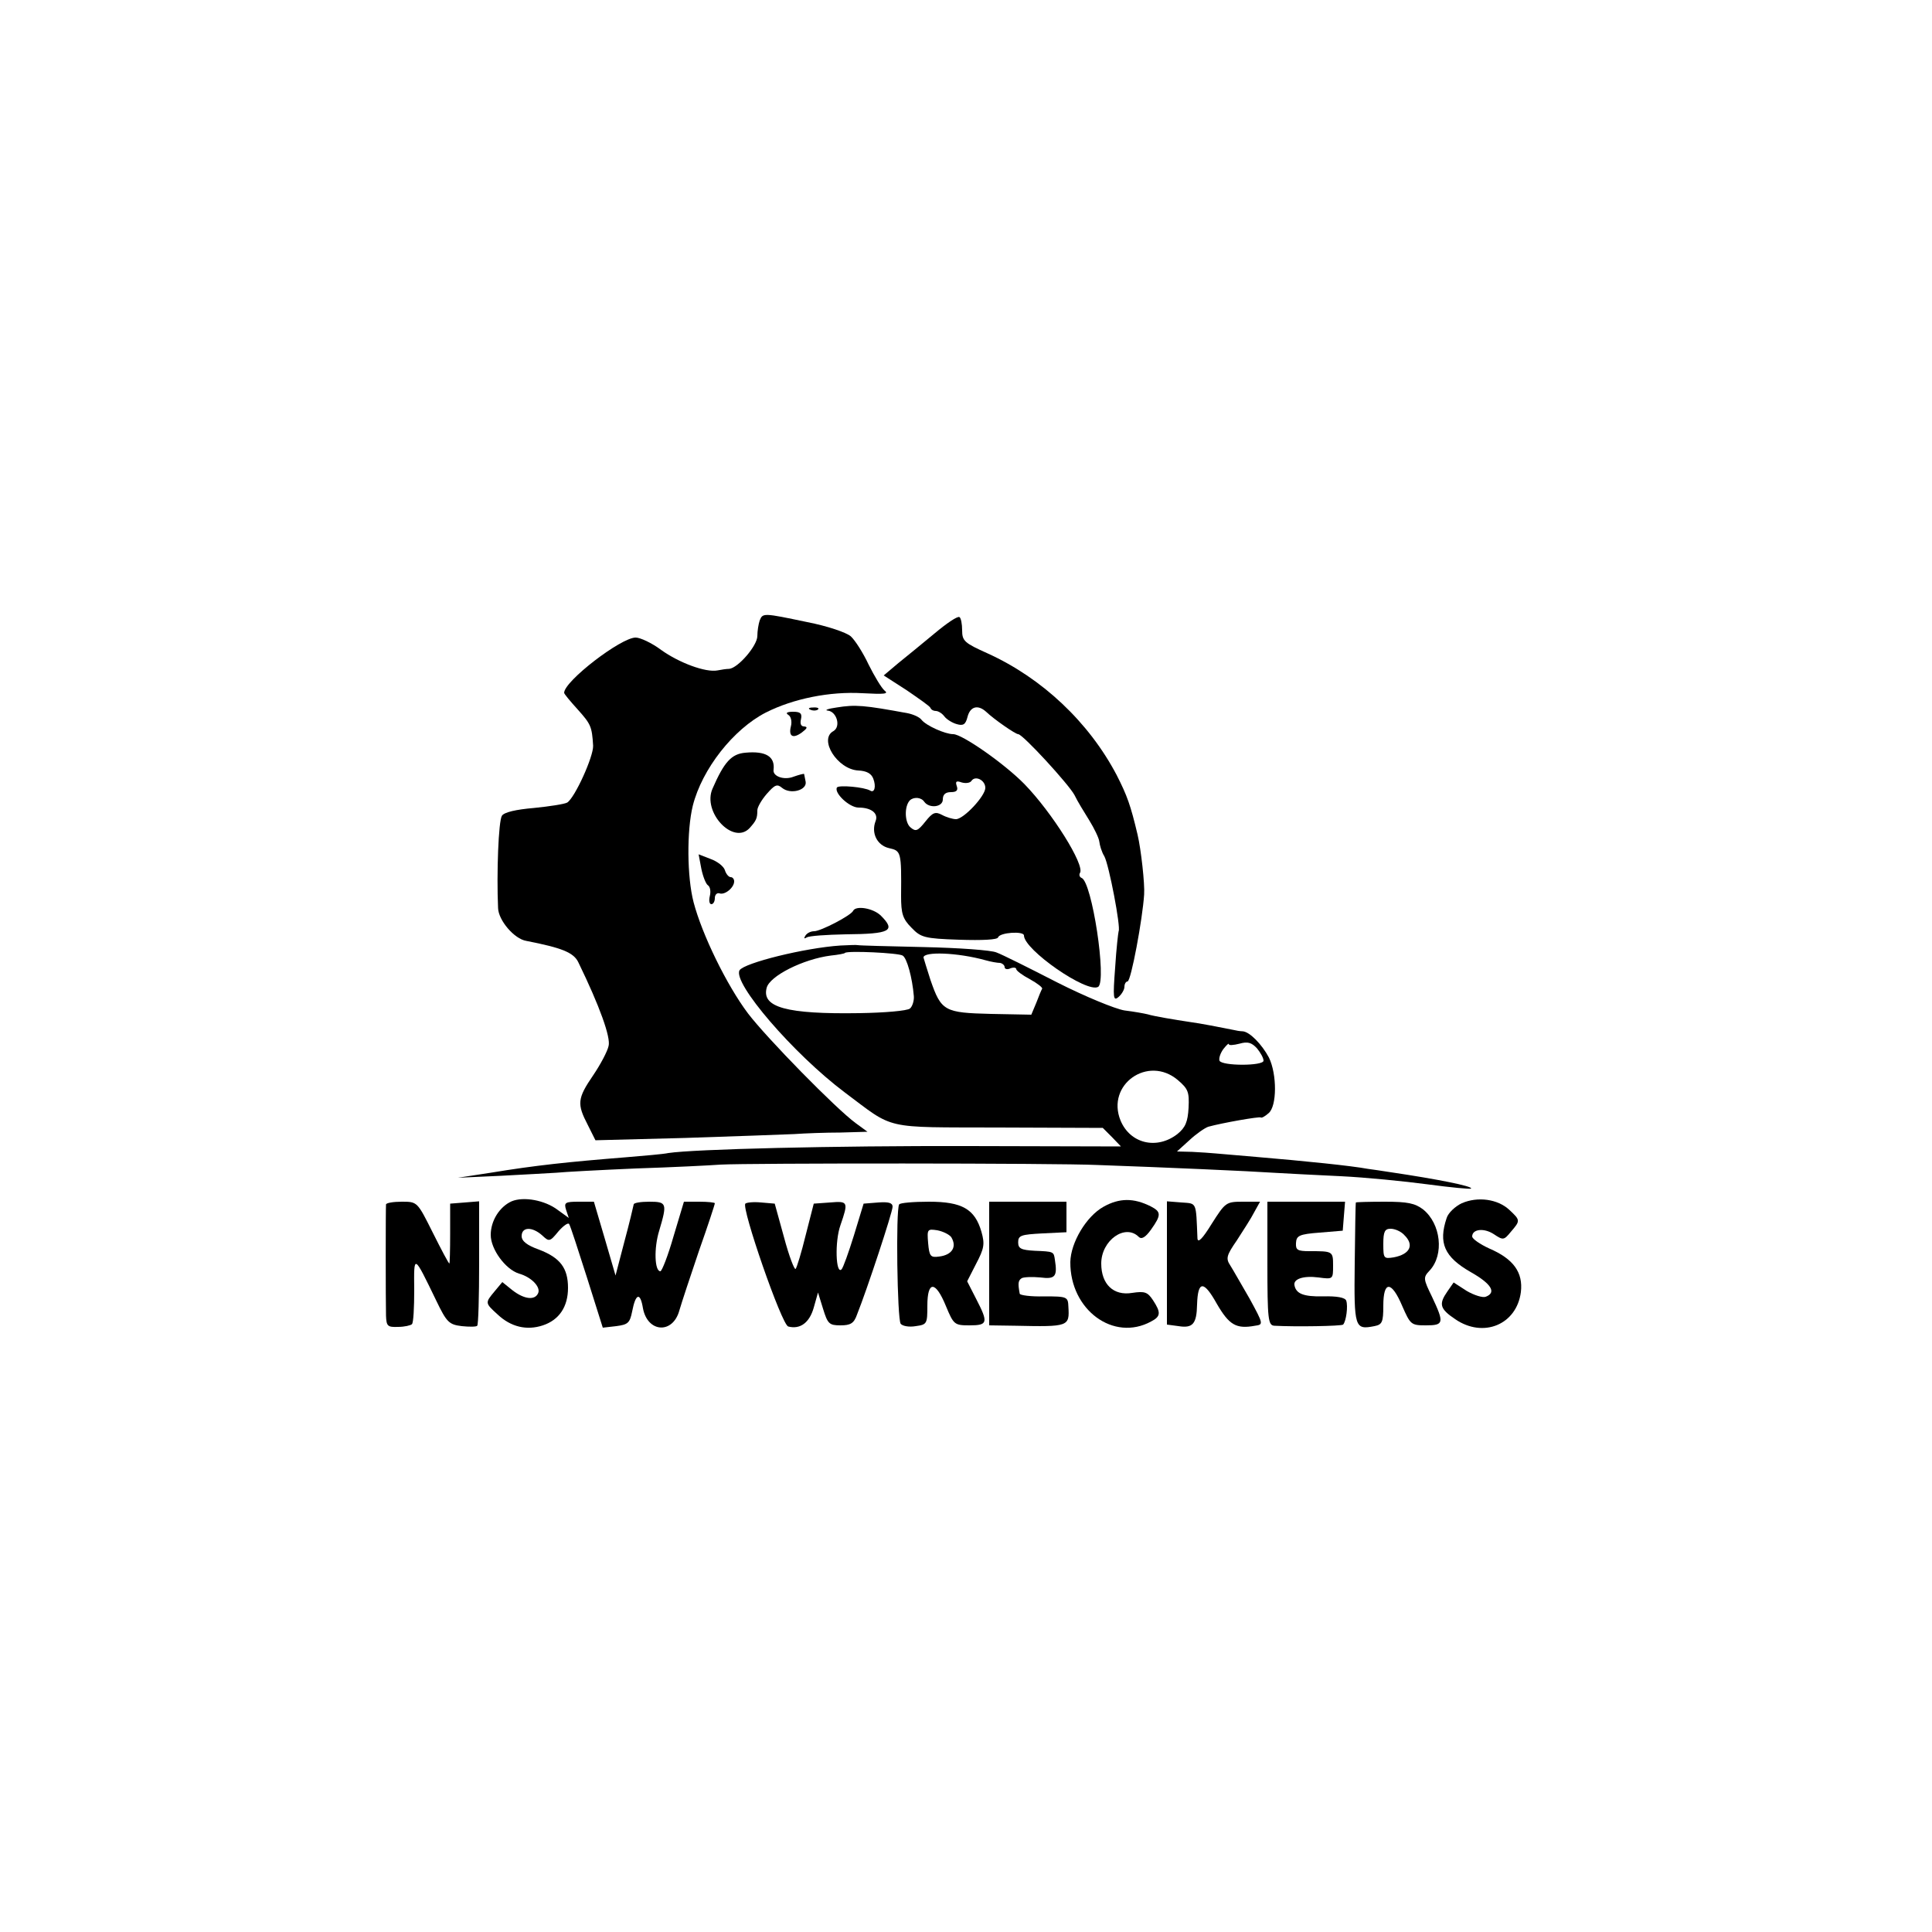
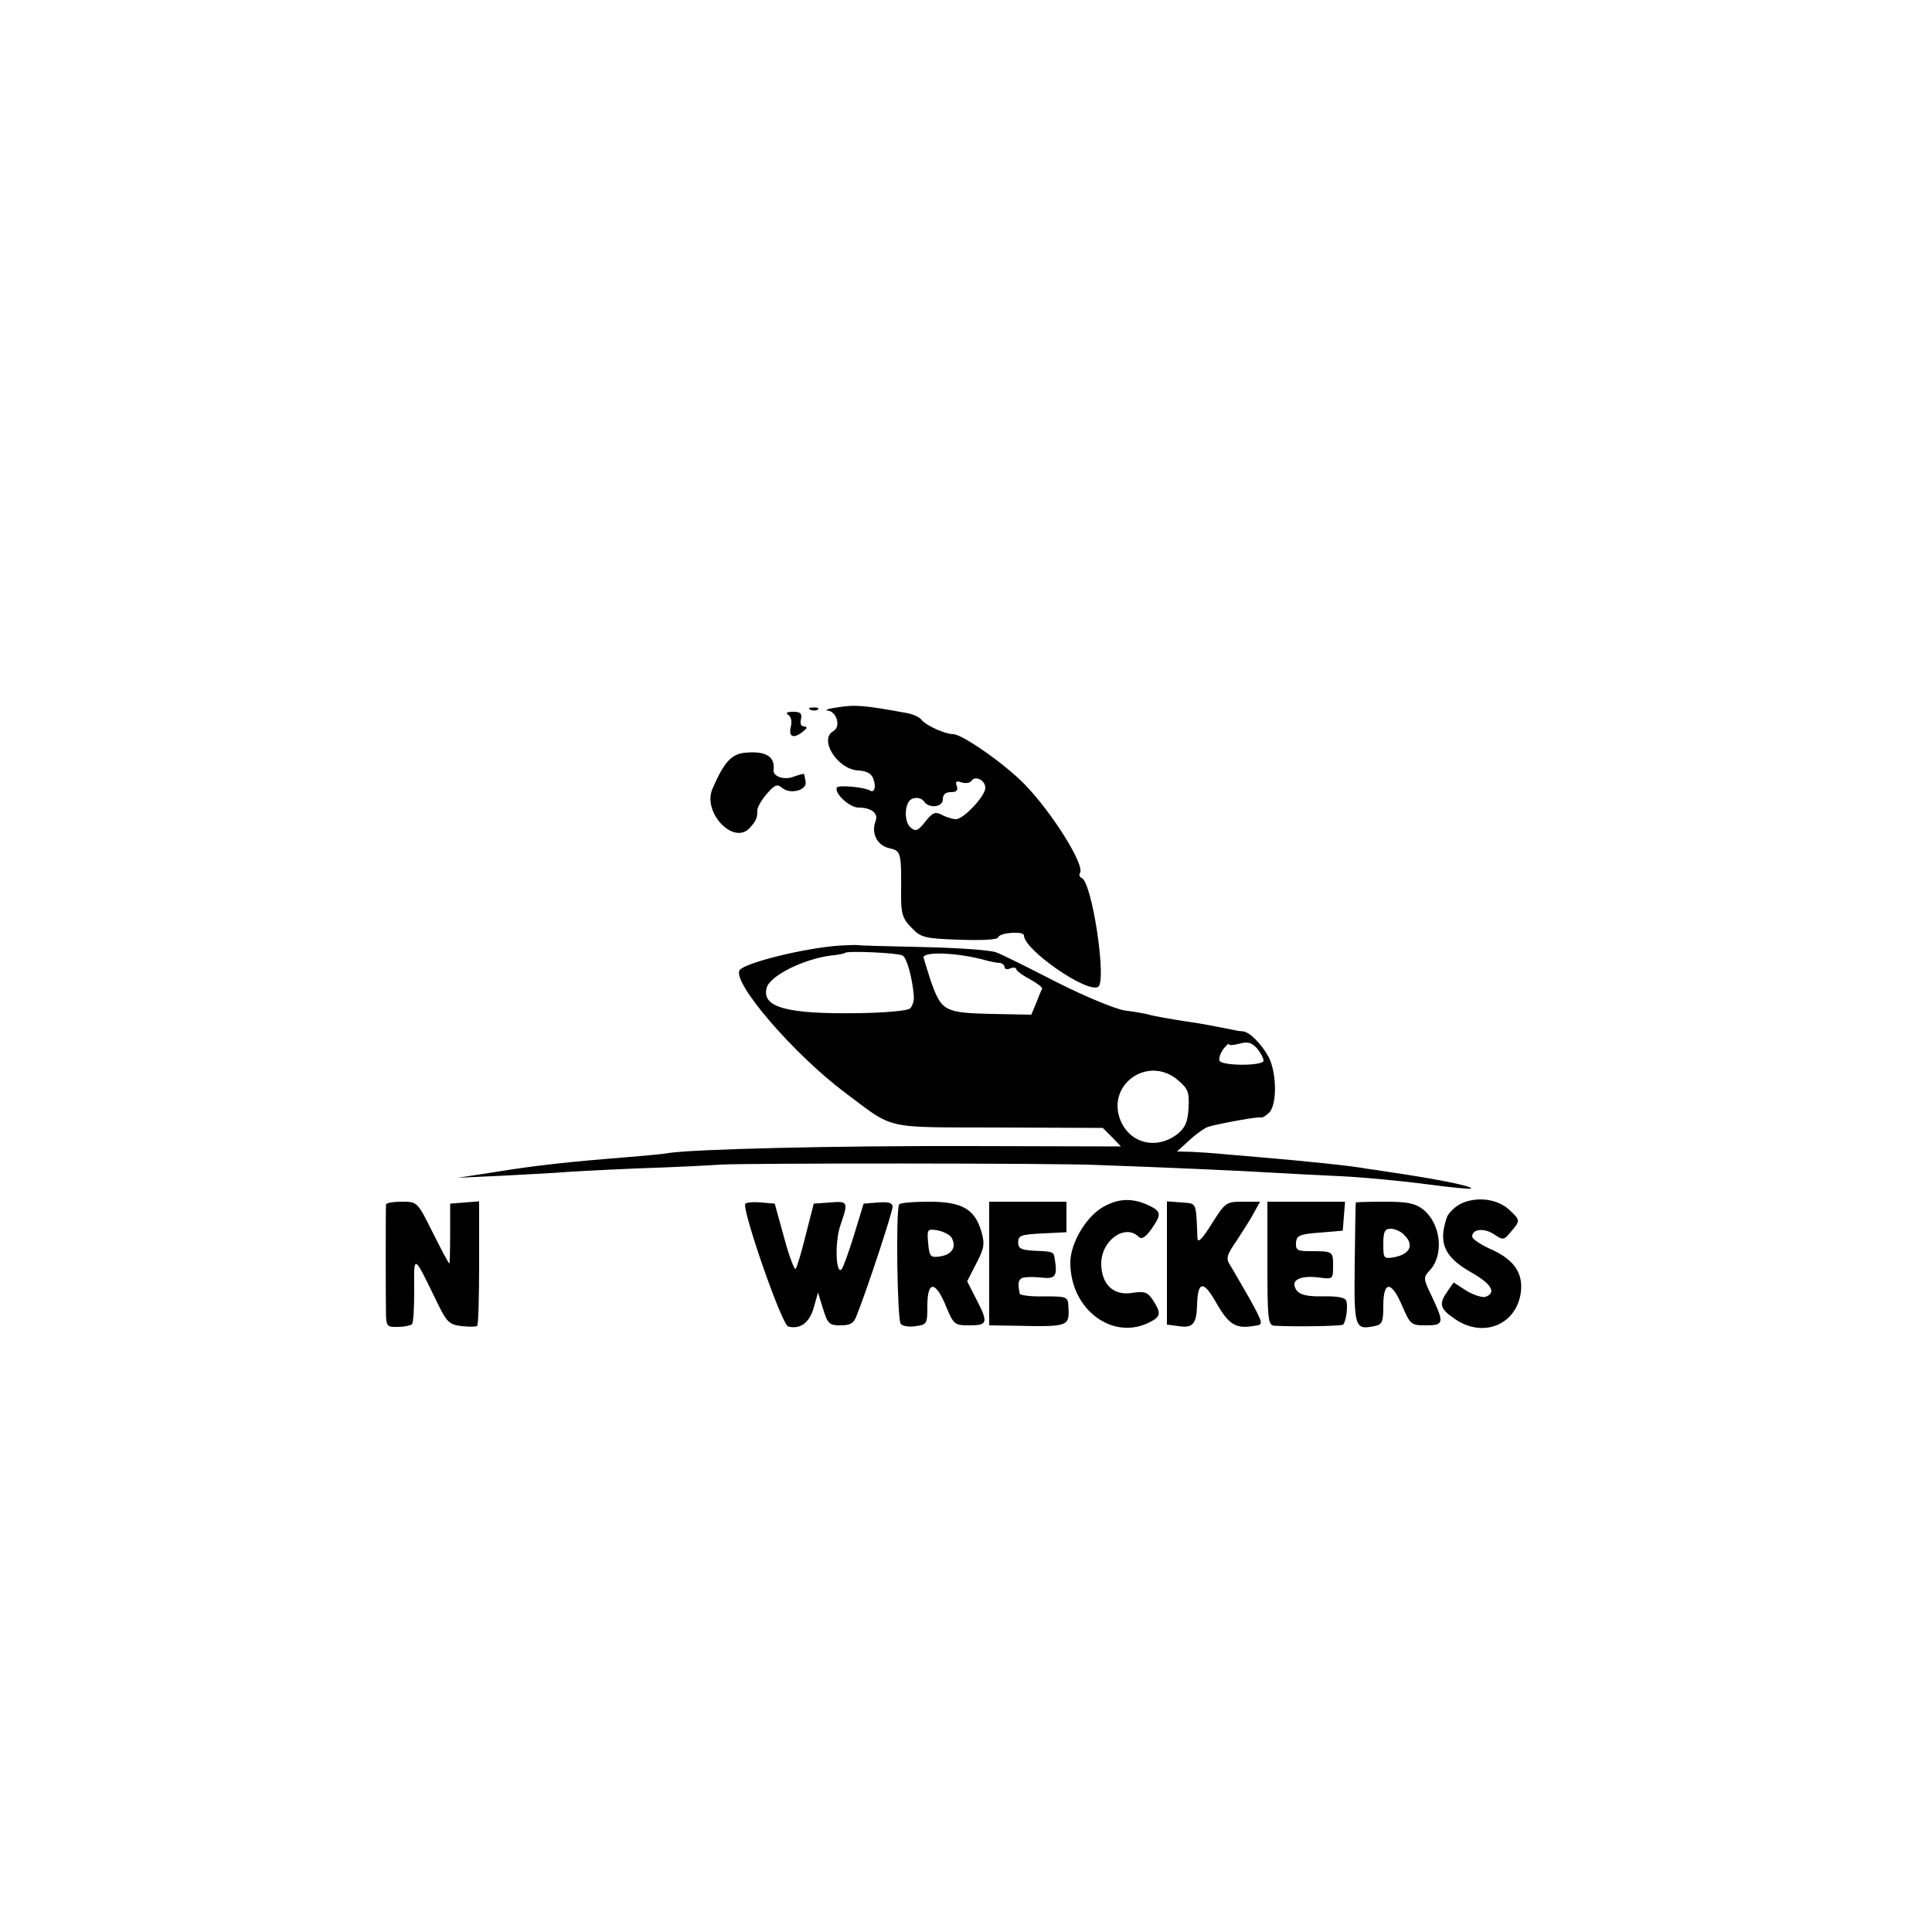
<svg xmlns="http://www.w3.org/2000/svg" version="1.0" width="500pt" height="500pt" viewBox="0 0 500 500" preserveAspectRatio="xMidYMid meet">
  <g transform="translate(0,500) scale(0.1,-0.1)" fill="#000000" stroke="none">
-     <path d="M1966 3394 c-3 -9 -6 -27 -6 -40 0 -25 -50 -83 -73 -85 -7 0 -20 -2 -30 -4 -31 -6 -100 20 -146 53 -24 18 -54 32 -66 32 -38 0 -185 -113 -185 -143 0 -3 16 -22 35 -43 34 -38 37 -44 40 -94 1 -28 -47 -134 -67 -147 -7 -4 -46 -10 -86 -14 -47 -4 -77 -11 -83 -20 -9 -14 -14 -149 -10 -239 1 -32 42 -80 73 -85 92 -18 123 -30 135 -56 55 -113 84 -194 78 -216 -3 -14 -21 -48 -40 -76 -41 -60 -42 -74 -14 -128 l20 -40 232 6 c128 4 255 9 282 10 28 2 82 4 120 4 l70 2 -30 22 c-52 38 -230 220 -279 284 -55 73 -119 204 -141 288 -17 65 -18 185 -2 250 24 95 105 198 189 241 71 36 166 55 250 50 57 -3 69 -2 57 7 -8 7 -26 37 -41 67 -14 30 -35 63 -46 73 -11 10 -61 27 -113 37 -114 24 -115 24 -123 4z" />
-     <path d="M2419 3361 c-30 -25 -73 -60 -94 -77 l-38 -32 59 -38 c32 -22 61 -42 62 -46 2 -5 8 -8 14 -8 6 0 16 -6 22 -14 6 -8 21 -17 32 -20 17 -5 23 -1 28 19 7 27 27 32 48 13 21 -20 76 -58 83 -58 12 0 132 -131 146 -158 7 -15 25 -44 38 -65 13 -21 25 -46 26 -55 1 -9 6 -27 13 -38 12 -22 43 -184 37 -194 -1 -3 -6 -45 -9 -94 -6 -79 -5 -88 9 -76 8 7 15 19 15 26 0 8 4 14 8 14 9 0 39 162 43 225 2 27 -8 117 -17 155 -18 76 -27 101 -54 154 -72 137 -193 251 -334 315 -60 27 -66 32 -66 60 0 16 -3 32 -7 34 -5 3 -33 -16 -64 -42z" />
    <path d="M2165 3169 c-22 -3 -32 -7 -23 -8 23 -2 35 -41 15 -53 -39 -21 10 -99 64 -102 22 -1 34 -8 39 -21 8 -21 3 -38 -8 -31 -15 9 -81 15 -86 8 -8 -14 32 -52 56 -52 33 0 52 -15 44 -35 -12 -31 4 -63 35 -70 31 -7 32 -9 31 -124 0 -45 4 -59 27 -82 24 -25 33 -28 123 -31 61 -2 99 0 101 6 4 13 67 17 67 5 0 -37 163 -150 192 -133 23 15 -16 273 -43 282 -5 2 -7 8 -4 13 13 20 -72 156 -144 230 -52 53 -161 129 -184 129 -21 0 -70 22 -82 37 -5 7 -21 14 -35 17 -114 21 -136 23 -185 15z m385 -208 c0 -21 -56 -81 -76 -81 -8 0 -25 5 -36 11 -17 9 -24 7 -43 -17 -20 -25 -25 -27 -39 -15 -15 13 -16 55 -1 70 10 9 29 8 37 -4 13 -18 48 -14 48 6 0 13 7 19 21 19 15 0 19 5 15 16 -4 12 -1 14 13 9 11 -3 22 -1 25 4 10 15 36 2 36 -18z" />
    <path d="M2098 3163 c7 -3 16 -2 19 1 4 3 -2 6 -13 5 -11 0 -14 -3 -6 -6z" />
    <path d="M2040 3150 c7 -4 10 -17 7 -29 -7 -27 5 -34 29 -16 13 10 15 14 5 15 -8 0 -11 7 -8 19 3 14 -1 19 -20 19 -16 0 -21 -3 -13 -8z" />
    <path d="M1929 3052 c-36 -3 -55 -24 -85 -93 -27 -61 54 -147 96 -102 17 19 20 25 20 46 0 8 11 27 24 42 21 24 27 27 40 16 22 -18 65 -6 61 16 -2 10 -4 19 -4 20 -1 1 -13 -2 -27 -7 -25 -10 -55 1 -52 18 4 34 -20 49 -73 44z" />
-     <path d="M1815 2752 c4 -20 12 -40 17 -43 6 -4 8 -16 5 -28 -3 -12 -1 -21 4 -21 5 0 9 7 9 16 0 9 6 14 12 12 14 -5 38 15 38 31 0 6 -4 11 -9 11 -5 0 -12 8 -15 18 -3 10 -20 23 -37 29 l-31 12 7 -37z" />
-     <path d="M2208 2643 c-5 -12 -84 -53 -101 -53 -9 0 -19 -5 -23 -12 -4 -7 -3 -8 4 -4 6 4 51 7 101 8 115 1 130 9 91 48 -20 20 -65 27 -72 13z" />
    <path d="M2175 2553 c-92 -6 -249 -45 -261 -64 -19 -32 139 -216 272 -316 131 -98 96 -90 398 -91 l270 -1 24 -24 23 -24 -393 1 c-353 1 -712 -8 -778 -18 -14 -3 -63 -7 -110 -11 -150 -12 -235 -21 -350 -40 l-85 -13 110 5 c61 3 126 7 145 8 19 2 112 7 205 11 94 3 193 8 220 10 68 4 869 4 975 -1 172 -6 397 -16 455 -20 33 -2 112 -6 175 -9 63 -3 164 -13 224 -21 60 -8 111 -13 113 -11 6 6 -91 25 -206 42 -25 4 -53 8 -61 9 -43 8 -160 20 -290 31 -47 4 -94 8 -105 9 -11 1 -38 3 -60 4 l-39 1 32 29 c17 16 40 32 49 35 36 10 133 27 136 24 2 -2 11 3 20 11 22 18 22 101 1 144 -18 34 -50 67 -68 68 -6 0 -18 2 -26 4 -30 6 -86 17 -110 20 -40 6 -94 15 -110 20 -8 2 -35 7 -60 10 -24 4 -102 36 -175 73 -72 37 -142 72 -156 77 -13 6 -98 12 -189 14 -91 2 -167 4 -170 5 -3 1 -23 0 -45 -1z m161 -26 c11 -6 25 -57 29 -105 1 -12 -4 -27 -10 -32 -7 -6 -66 -11 -131 -12 -188 -3 -253 15 -240 65 7 31 95 75 166 84 19 2 36 5 37 7 7 6 138 0 149 -7z m214 -12 c14 -4 31 -7 38 -7 6 -1 12 -6 12 -11 0 -5 7 -7 15 -3 8 3 15 2 15 -2 0 -4 16 -16 35 -26 20 -11 34 -22 32 -25 -2 -3 -9 -20 -15 -36 l-13 -31 -104 2 c-121 3 -129 7 -157 88 -9 28 -17 54 -18 58 0 16 88 13 160 -7z m720 -260 c0 -14 -108 -14 -114 0 -2 6 2 19 10 30 8 10 14 16 14 13 0 -4 12 -3 28 1 21 6 31 3 45 -12 9 -11 17 -25 17 -32z m-222 -50 c27 -23 30 -31 28 -72 -2 -36 -8 -51 -29 -68 -53 -41 -122 -25 -147 35 -38 93 71 170 148 105z" />
-     <path d="M1324 1891 c-31 -14 -54 -50 -54 -87 0 -37 38 -89 73 -100 32 -9 56 -34 50 -50 -8 -20 -36 -17 -67 7 l-26 21 -20 -24 c-25 -30 -25 -30 8 -60 34 -32 75 -42 117 -28 42 14 65 48 65 97 0 51 -20 78 -75 99 -31 11 -45 22 -45 35 0 24 27 25 53 2 18 -17 20 -17 42 10 13 15 26 24 28 19 3 -4 23 -66 46 -138 l41 -130 35 4 c30 4 35 8 41 38 9 47 21 51 28 8 12 -63 77 -67 94 -6 6 21 29 90 51 155 23 65 41 120 41 123 0 2 -18 4 -40 4 l-40 0 -27 -90 c-14 -49 -30 -90 -34 -90 -15 0 -17 60 -3 105 21 71 20 75 -26 75 -22 0 -40 -3 -40 -7 -1 -5 -11 -48 -24 -96 l-23 -88 -28 96 -28 95 -39 0 c-35 0 -39 -2 -33 -21 l7 -21 -29 21 c-33 25 -88 35 -119 22z" />
    <path d="M2856 1877 c-45 -25 -85 -93 -86 -143 -1 -124 112 -207 209 -154 25 13 26 23 5 55 -14 21 -21 24 -54 19 -48 -8 -80 22 -80 76 0 60 62 104 97 69 7 -7 17 -2 32 19 27 38 26 46 -1 60 -44 22 -81 22 -122 -1z" />
    <path d="M3783 1886 c-17 -8 -35 -25 -39 -38 -22 -65 -6 -101 62 -140 53 -30 68 -53 39 -64 -8 -3 -30 4 -49 15 l-34 22 -16 -23 c-23 -33 -20 -45 20 -72 73 -50 159 -14 170 70 6 51 -19 86 -82 113 -24 11 -44 25 -44 31 0 19 30 23 56 6 24 -16 26 -16 44 6 25 29 25 30 -4 57 -30 28 -82 35 -123 17z" />
    <path d="M999 1883 c-1 -10 -1 -250 0 -288 1 -27 4 -30 31 -29 17 0 33 4 36 7 4 3 6 43 6 89 -1 93 -2 94 57 -28 27 -56 33 -62 66 -66 19 -2 38 -2 40 1 3 2 5 76 5 163 l0 159 -37 -3 -38 -3 0 -77 c0 -43 -1 -78 -2 -78 -2 0 -21 36 -43 80 -40 80 -40 80 -80 80 -22 0 -40 -3 -41 -7z" />
    <path d="M1929 1885 c-11 -10 94 -314 111 -318 31 -8 55 10 66 49 l11 39 13 -42 c12 -39 16 -43 45 -43 26 0 35 5 43 28 26 65 92 265 92 279 0 10 -10 13 -37 11 l-38 -3 -25 -82 c-14 -45 -28 -84 -32 -88 -15 -15 -18 72 -3 114 21 61 20 63 -27 59 l-42 -3 -21 -82 c-11 -45 -23 -84 -26 -87 -3 -3 -17 33 -30 82 l-24 87 -35 3 c-20 2 -38 0 -41 -3z" />
    <path d="M2327 1883 c-9 -14 -5 -298 4 -309 5 -6 22 -9 39 -6 29 4 30 6 30 53 0 65 21 65 48 -1 20 -48 22 -50 61 -50 48 0 49 7 17 69 l-23 45 23 45 c21 40 23 51 14 83 -17 59 -50 78 -136 78 -40 0 -75 -3 -77 -7z m135 -85 c15 -25 2 -46 -32 -50 -22 -3 -25 1 -28 35 -3 36 -2 37 24 33 15 -3 31 -11 36 -18z" />
    <path d="M2560 1730 l0 -160 68 -1 c138 -3 140 -2 137 49 -1 26 -3 27 -63 27 -34 -1 -63 3 -63 7 -5 27 -4 34 5 40 5 3 27 4 48 2 39 -5 45 2 38 46 -3 21 -3 21 -52 23 -36 2 -43 6 -43 22 0 18 8 20 63 23 l62 3 0 39 0 40 -100 0 -100 0 0 -160z" />
    <path d="M3020 1732 l0 -160 30 -4 c37 -6 47 6 48 56 2 62 17 63 51 2 32 -55 50 -66 99 -57 22 3 22 4 -14 70 -21 36 -43 75 -50 86 -12 18 -10 26 17 65 16 25 37 57 45 73 l15 27 -45 0 c-43 0 -45 -2 -80 -57 -24 -39 -36 -51 -37 -38 -4 96 -1 90 -41 93 l-38 3 0 -159z" />
    <path d="M3280 1730 c0 -145 2 -160 18 -161 55 -3 174 -1 178 3 8 9 13 48 8 62 -3 8 -24 12 -60 11 -51 -1 -70 7 -74 29 -3 16 23 25 62 20 38 -5 38 -5 38 31 0 37 -1 37 -61 37 -31 0 -36 3 -35 21 1 19 8 23 61 27 l60 5 3 38 3 37 -100 0 -101 0 0 -160z" />
    <path d="M3509 1888 c-1 -2 -2 -73 -3 -158 -2 -167 0 -172 51 -162 20 4 23 10 23 53 0 65 21 65 49 -1 21 -48 23 -50 61 -50 47 0 48 6 16 74 -23 47 -23 50 -6 68 38 41 29 121 -17 158 -21 16 -40 20 -99 20 -41 0 -75 -1 -75 -2z m125 -84 c27 -26 15 -50 -27 -58 -26 -4 -27 -3 -27 35 0 32 4 39 19 39 11 0 27 -7 35 -16z" />
  </g>
</svg>